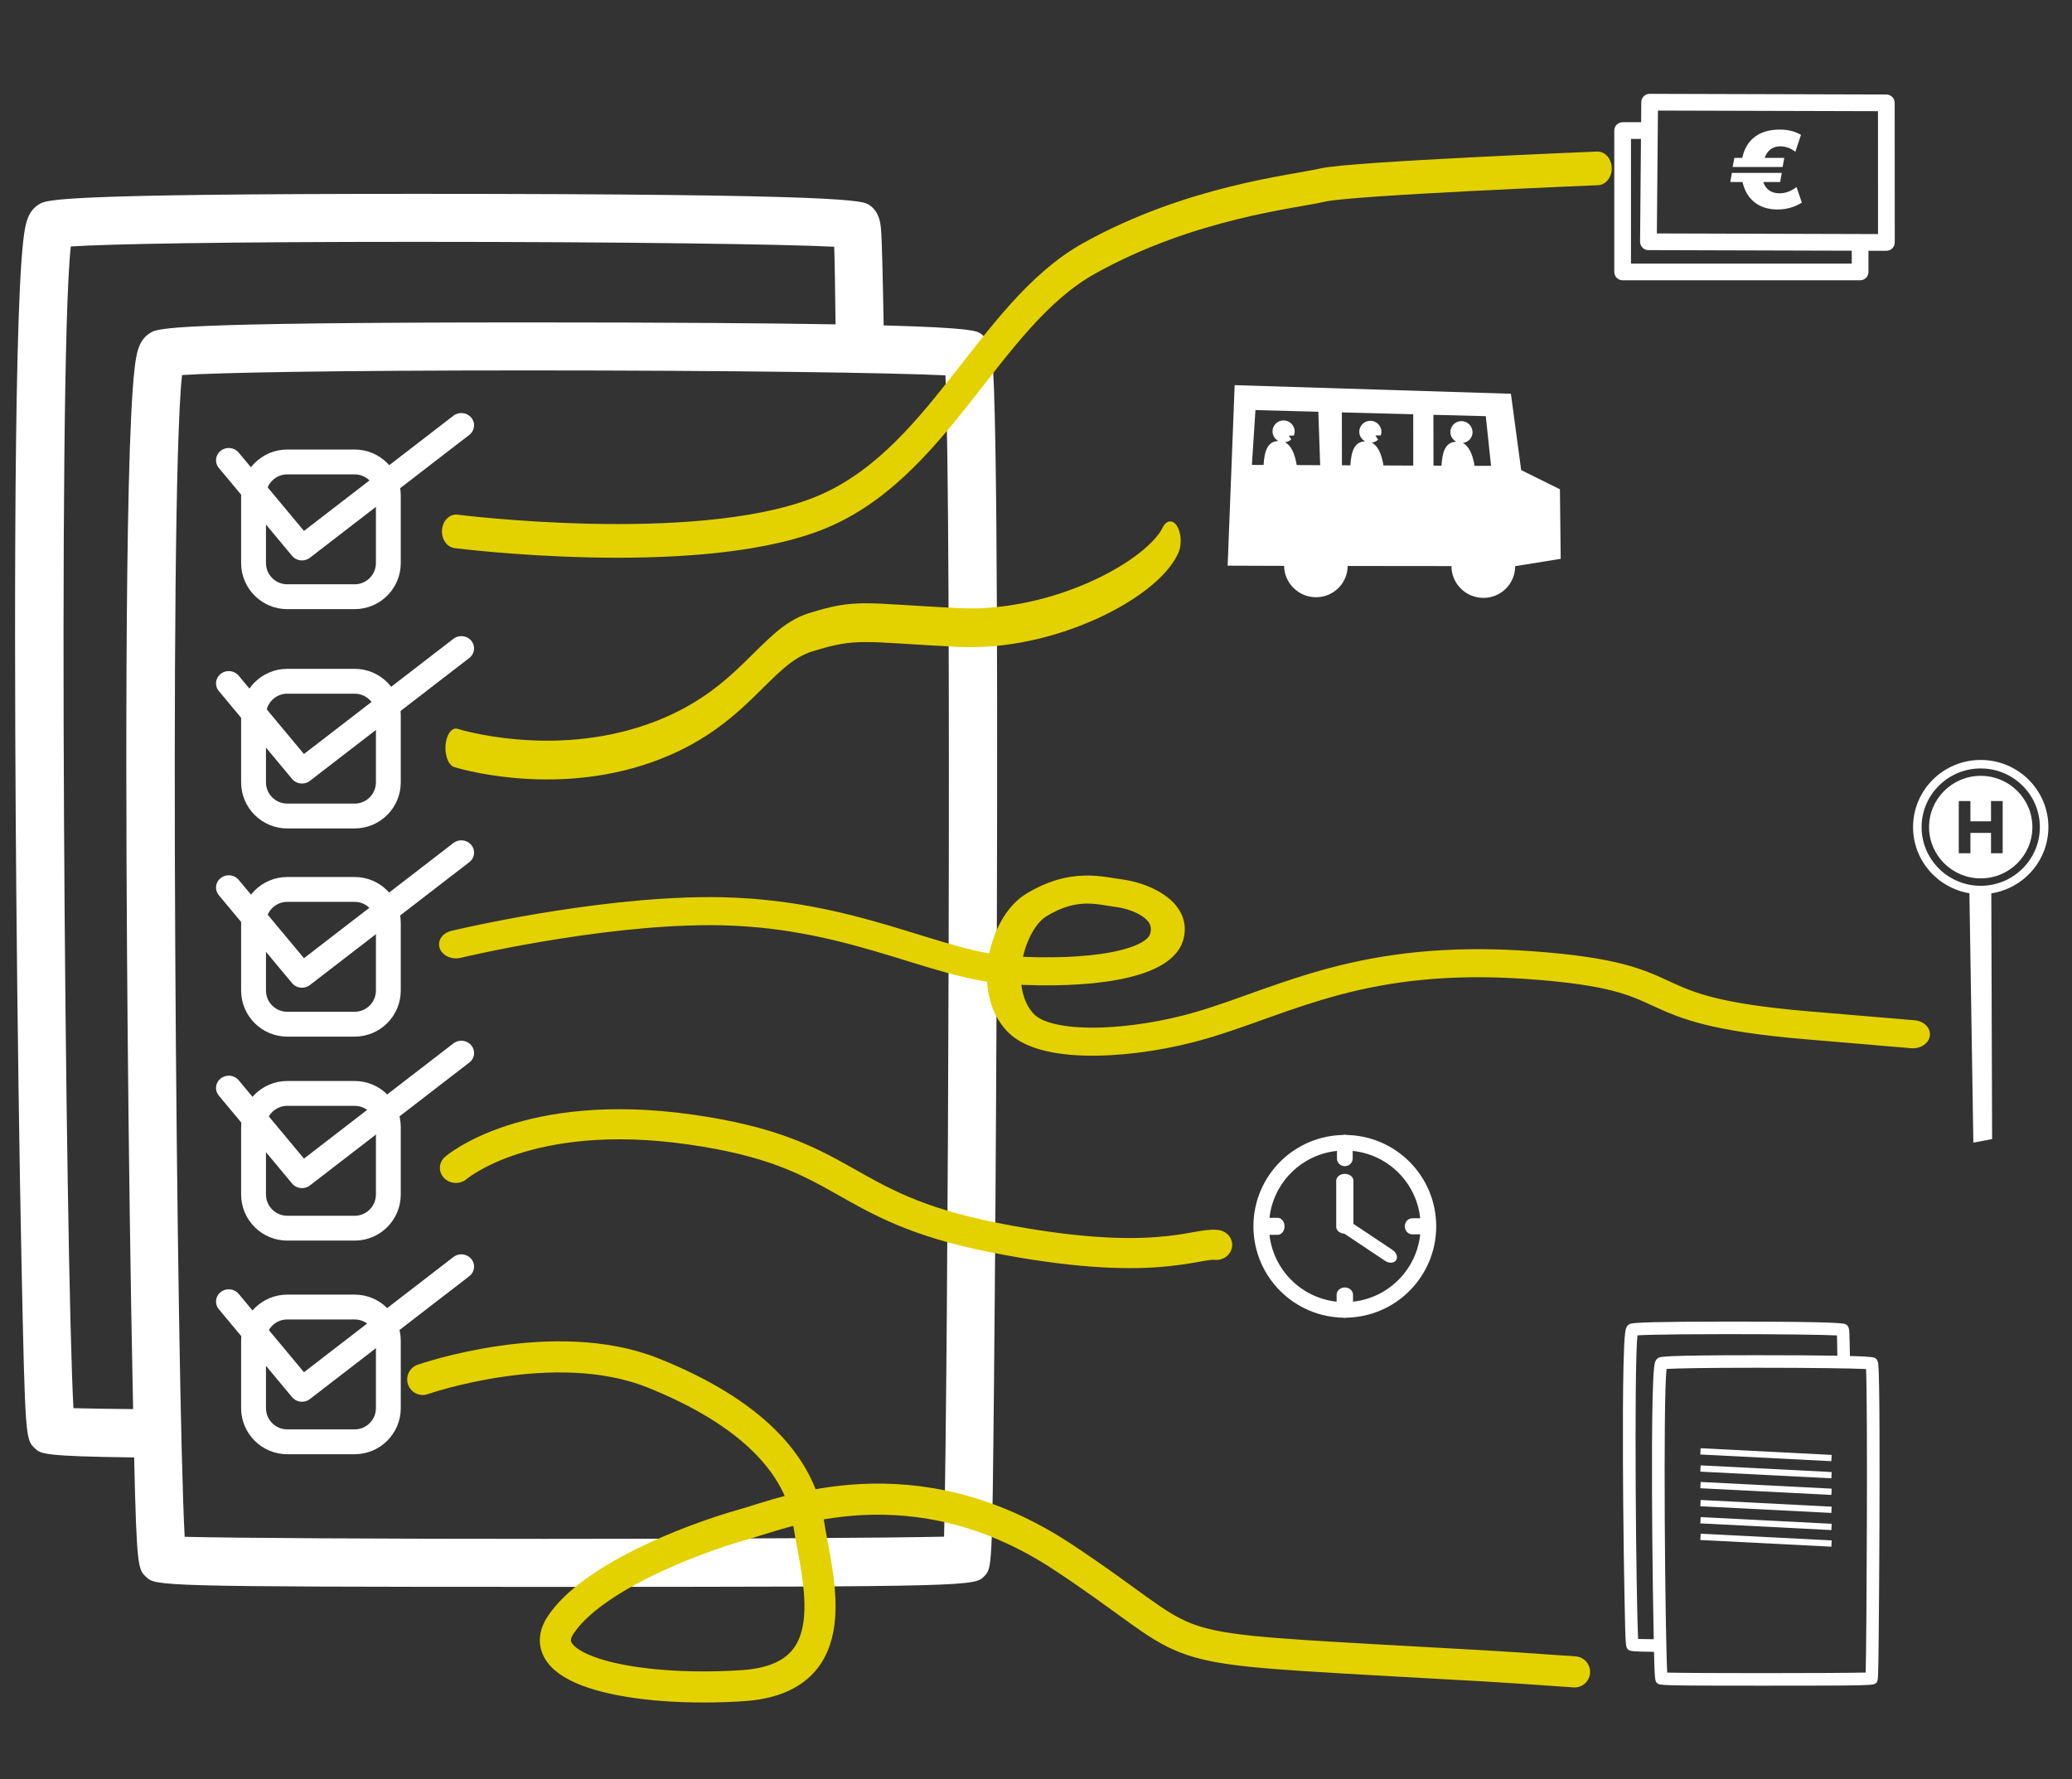
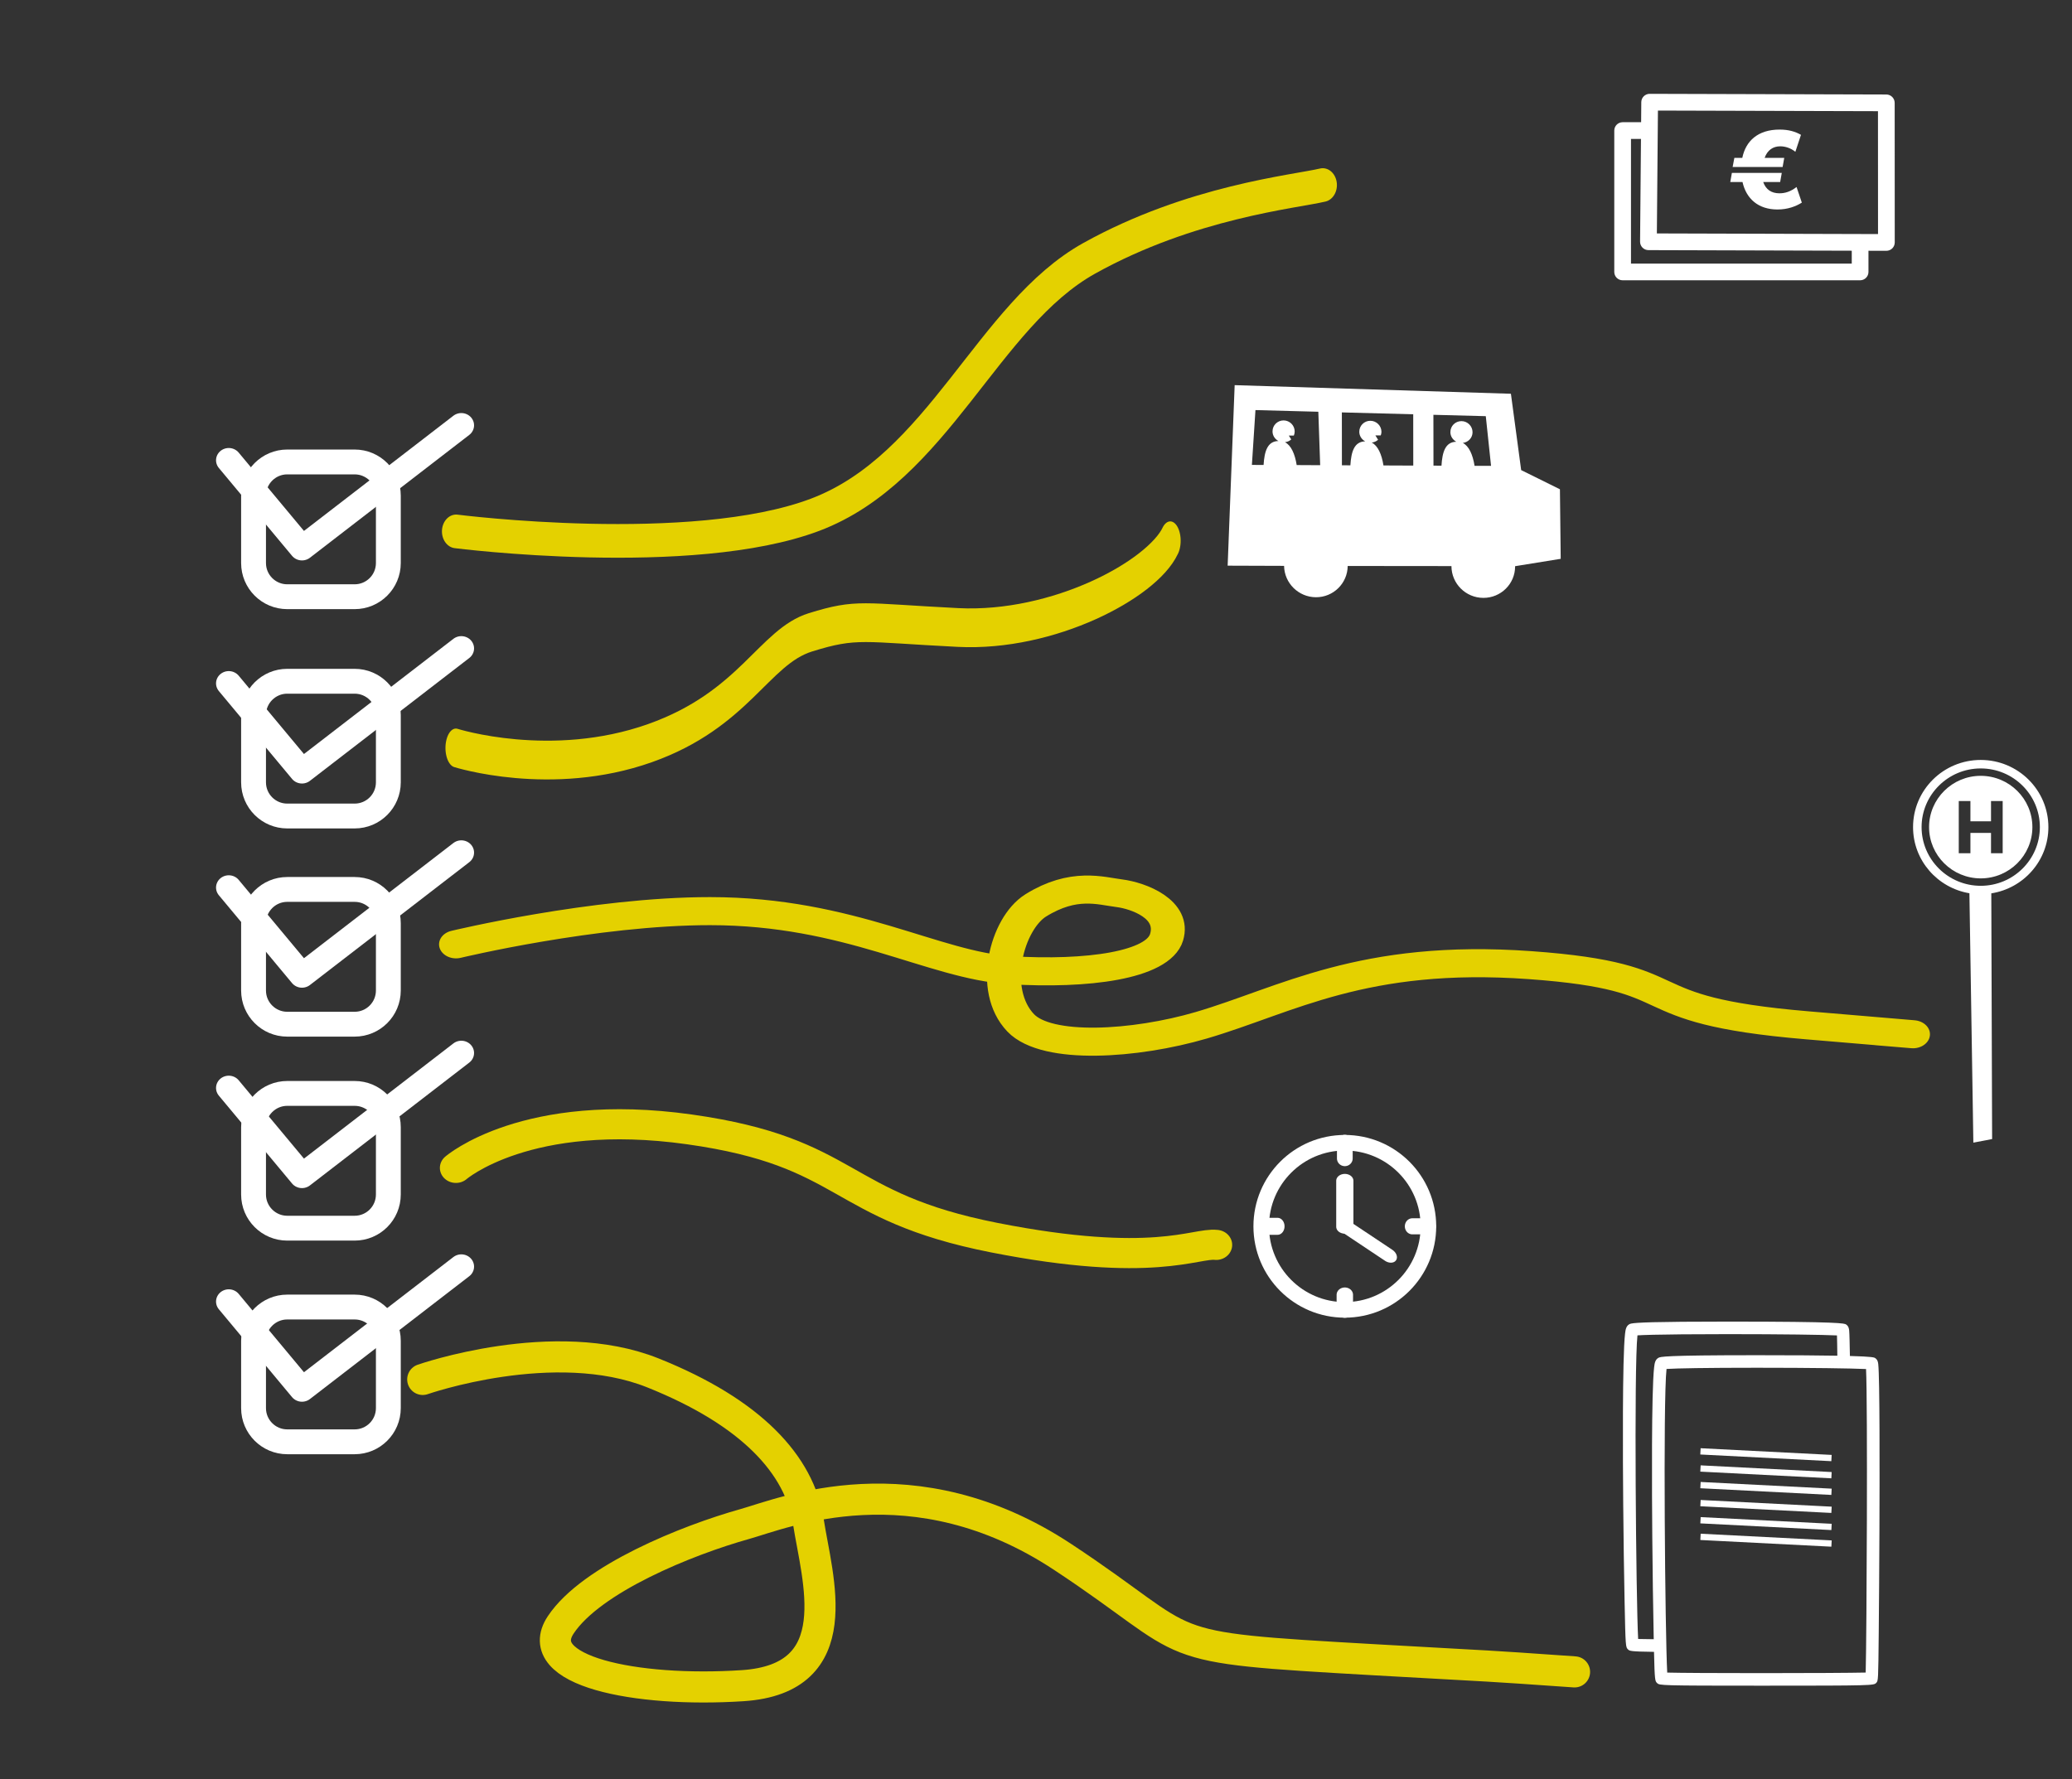
<svg xmlns="http://www.w3.org/2000/svg" xmlns:ns1="http://www.serif.com/" width="100%" height="100%" viewBox="0 0 333 286" version="1.1" xml:space="preserve" style="fill-rule:evenodd;clip-rule:evenodd;stroke-linecap:round;stroke-linejoin:round;stroke-miterlimit:1.5;">
  <rect x="0" y="0" width="333" height="286" fill="#333333" stroke="none" />
  <rect id="Artboard1" x="0" y="0" width="333" height="286" style="fill:none;" />
  <g id="Artboard11" ns1:id="Artboard1">
    <g transform="matrix(4.755,0,0,4.755,-254.237,-932.064)">
      <g transform="matrix(0.519,0,0,0.519,-29.941,109.923)">
        <g>
-           <path d="M224.554,187.605C224.321,187.451 223.984,187.236 218.257,187.082C218.21,184.56 218.151,181.396 218.075,180.725C218.034,180.354 217.957,179.661 217.307,179.231C216.906,178.964 216.234,178.513 187.848,178.513C164.417,178.513 163.757,178.899 163.273,179.181C162.505,179.629 162.35,180.475 162.228,181.536C161.534,187.549 161.677,213.198 161.77,223.945C161.846,232.529 161.97,241.385 162.113,248.248C162.348,259.63 162.373,259.653 162.985,260.235C163.361,260.589 163.558,260.751 169.445,260.821C169.61,268.017 169.703,268.113 170.228,268.61C170.842,269.19 170.907,269.253 196.236,269.253C224.152,269.253 224.202,269.198 224.817,268.55C225.32,268.02 225.32,268.02 225.442,255.998C225.514,248.649 225.576,239.348 225.612,230.48C225.669,216.501 225.705,192.538 225.317,189.101C225.278,188.73 225.2,188.036 224.554,187.605ZM169.473,189.91C168.779,195.924 168.922,221.574 169.016,232.321C169.091,240.905 169.216,249.762 169.358,256.622C169.365,256.985 169.372,257.336 169.379,257.674C167.688,257.655 166.365,257.637 165.492,257.613C164.972,248.12 164.433,189.868 165.321,181.94C167.761,181.779 175.144,181.639 187.849,181.639C201.238,181.639 211.716,181.791 215.035,181.958C215.069,182.648 215.098,185.147 215.124,187.014C210.808,186.939 204.467,186.888 195.093,186.888C171.662,186.888 171.003,187.272 170.519,187.556C169.749,188.005 169.594,188.851 169.473,189.91ZM222.19,265.983C218.635,266.064 208.262,266.125 196.238,266.125C184.859,266.125 175.893,266.073 172.736,265.991C172.216,256.496 171.675,198.246 172.565,190.316C175.003,190.157 182.385,190.015 195.091,190.015C208.483,190.015 218.958,190.169 222.278,190.336C222.701,198.997 222.446,256.277 222.19,265.983Z" style="fill:white;fill-rule:nonzero;" />
-         </g>
+           </g>
      </g>
      <path d="M66.593,212.774L66.593,215.052C66.593,215.681 66.083,216.191 65.454,216.191L63.176,216.191C62.548,216.191 62.037,215.681 62.037,215.052L62.037,212.774C62.037,212.146 62.548,211.635 63.176,211.635L65.454,211.635C66.083,211.635 66.593,212.146 66.593,212.774Z" style="fill:none;stroke:white;stroke-width:0.84px;" />
      <g transform="matrix(1,0,0,1,0,7.414)">
        <path d="M66.593,212.774L66.593,215.052C66.593,215.681 66.083,216.191 65.454,216.191L63.176,216.191C62.548,216.191 62.037,215.681 62.037,215.052L62.037,212.774C62.037,212.146 62.548,211.635 63.176,211.635L65.454,211.635C66.083,211.635 66.593,212.146 66.593,212.774Z" style="fill:none;stroke:white;stroke-width:0.84px;" />
      </g>
      <g transform="matrix(1,0,0,1,0,14.452)">
        <path d="M66.593,212.774L66.593,215.052C66.593,215.681 66.083,216.191 65.454,216.191L63.176,216.191C62.548,216.191 62.037,215.681 62.037,215.052L62.037,212.774C62.037,212.146 62.548,211.635 63.176,211.635L65.454,211.635C66.083,211.635 66.593,212.146 66.593,212.774Z" style="fill:none;stroke:white;stroke-width:0.84px;" />
      </g>
      <g transform="matrix(1,0,0,1,0,21.348)">
        <path d="M66.593,212.774L66.593,215.052C66.593,215.681 66.083,216.191 65.454,216.191L63.176,216.191C62.548,216.191 62.037,215.681 62.037,215.052L62.037,212.774C62.037,212.146 62.548,211.635 63.176,211.635L65.454,211.635C66.083,211.635 66.593,212.146 66.593,212.774Z" style="fill:none;stroke:white;stroke-width:0.84px;" />
      </g>
      <g transform="matrix(1,0,0,1,0,28.57)">
        <path d="M66.593,212.774L66.593,215.052C66.593,215.681 66.083,216.191 65.454,216.191L63.176,216.191C62.548,216.191 62.037,215.681 62.037,215.052L62.037,212.774C62.037,212.146 62.548,211.635 63.176,211.635L65.454,211.635C66.083,211.635 66.593,212.146 66.593,212.774Z" style="fill:none;stroke:white;stroke-width:0.84px;" />
      </g>
      <g transform="matrix(0.887,0,0,0.855,0.03,26.357)">
        <path d="M68.962,216.633L71.752,220.108L77.824,215.251" style="fill:none;stroke:white;stroke-width:0.97px;" />
      </g>
      <g transform="matrix(0.887,0,0,0.855,0.03,33.899)">
        <path d="M68.962,216.633L71.752,220.108L77.824,215.251" style="fill:none;stroke:white;stroke-width:0.97px;" />
      </g>
      <g transform="matrix(0.887,0,0,0.855,0.03,40.802)">
        <path d="M68.962,216.633L71.752,220.108L77.824,215.251" style="fill:none;stroke:white;stroke-width:0.97px;" />
      </g>
      <g transform="matrix(0.887,0,0,0.855,0.03,47.577)">
        <path d="M68.962,216.633L71.752,220.108L77.824,215.251" style="fill:none;stroke:white;stroke-width:0.97px;" />
      </g>
      <g transform="matrix(0.887,0,0,0.855,0.03,54.799)">
        <path d="M68.962,216.633L71.752,220.108L77.824,215.251" style="fill:none;stroke:white;stroke-width:0.97px;" />
      </g>
    </g>
    <g id="erfahrung-geld.svg" transform="matrix(1.903,0,0,1.903,284.112,33.295)">
      <g transform="matrix(1,0,0,1,-17.5,-17.5)">
        <g transform="matrix(1.411,0,0,1.411,-10.506,-9.246)">
          <g id="s-erfahrung-geld" ns1:id="s-erfahrung geld">
            <path d="M12.266,13.872L11.159,13.872C10.883,13.872 10.659,14.096 10.659,14.372L10.659,22.836C10.659,23.112 10.883,23.336 11.159,23.336L25.373,23.336C25.649,23.336 25.873,23.112 25.873,22.836L25.873,21.568L26.944,21.571C27.077,21.571 27.205,21.518 27.299,21.425C27.393,21.331 27.446,21.203 27.446,21.07L27.442,12.713C27.441,12.437 27.218,12.214 26.943,12.213L12.778,12.173C12.503,12.173 12.279,12.394 12.276,12.669L12.266,13.872ZM12.257,14.872L11.659,14.872L11.659,22.336L24.873,22.336L24.873,21.565L12.702,21.53C12.569,21.529 12.441,21.476 12.348,21.381C12.254,21.286 12.202,21.158 12.203,21.025L12.257,14.872ZM13.272,13.175L26.442,13.212L26.445,20.569L13.208,20.531L13.272,13.175ZM21.57,17.755L21.564,17.755C21.211,18.025 20.89,18.128 20.543,18.128C20.068,18.128 19.734,17.909 19.573,17.453L20.588,17.453L20.684,16.908L17.698,16.908L17.602,17.453L18.334,17.453C18.558,18.455 19.278,19.097 20.427,19.097C21.044,19.097 21.525,18.911 21.885,18.686L21.57,17.755ZM20.832,16.009L19.657,16.009C19.824,15.54 20.164,15.315 20.594,15.315C20.864,15.315 21.204,15.405 21.487,15.636L21.5,15.636L21.834,14.628C21.5,14.435 21.095,14.313 20.556,14.313C19.252,14.313 18.526,15 18.321,16.009L17.846,16.009L17.743,16.554L20.735,16.554L20.832,16.009Z" style="fill:white;" />
          </g>
        </g>
      </g>
    </g>
    <g transform="matrix(1.721,-0.091,0.091,1.721,74.962,-98.176)">
      <path d="M96.413,107.846L92.898,105.868L92.319,98.707L66.636,96.545L65.094,113.325L70.347,113.621C70.288,115.231 71.535,116.606 73.158,116.7C74.783,116.794 76.17,115.559 76.271,113.945L85.933,114.466L85.932,114.468C85.849,116.097 87.106,117.493 88.743,117.584C90.379,117.677 91.777,116.433 91.859,114.809C91.862,114.801 91.86,114.798 91.861,114.789L96.143,114.327L96.413,107.846ZM72.018,104.295C71.906,103.235 71.594,102.427 71.037,102.106C71.263,102.093 71.469,102.021 71.634,101.878L71.431,101.508L71.898,101.533C71.953,101.415 71.99,101.292 71.997,101.152C72.025,100.589 71.589,100.103 71.017,100.07C70.447,100.041 69.962,100.47 69.934,101.039C69.912,101.43 70.123,101.77 70.434,101.964C69.411,101.928 69.081,102.853 68.936,104.122L67.848,104.059L68.449,98.97L74.296,99.435L74.205,104.422L72.018,104.295ZM80.097,104.758C79.987,103.695 79.672,102.892 79.118,102.57C79.344,102.55 79.556,102.478 79.721,102.338L79.492,101.917L79.992,101.945C80.036,101.841 80.07,101.735 80.076,101.617C80.104,101.052 79.667,100.565 79.097,100.533C78.528,100.5 78.04,100.934 78.012,101.499C77.991,101.891 78.202,102.232 78.515,102.425C77.491,102.391 77.162,103.312 77.017,104.583L76.229,104.538L76.484,99.612L83.12,100.138L82.872,104.916L80.097,104.758ZM88.579,105.241C88.466,104.175 88.152,103.374 87.599,103.05C88.109,103.014 88.531,102.623 88.557,102.1C88.586,101.532 88.148,101.045 87.578,101.012C87.008,100.983 86.521,101.412 86.494,101.982C86.473,102.372 86.683,102.711 86.995,102.909C85.975,102.871 85.643,103.794 85.499,105.064L84.754,105.02L84.997,100.286L89.869,100.671L90.114,105.326L88.579,105.241Z" style="fill:white;fill-rule:nonzero;" />
    </g>
    <g transform="matrix(1.894,0,0,1.894,208.291,110.573)">
      <path d="M58.1,16.172C60.516,16.172 62.483,14.22 62.483,11.82C62.483,9.42 60.515,7.468 58.1,7.468C55.683,7.468 53.716,9.42 53.716,11.82C53.715,14.221 55.682,16.172 58.1,16.172ZM56.236,9.605L57.225,9.605L57.225,11.328L58.972,11.328L58.972,9.605L59.962,9.605L59.962,14.037L58.972,14.037L58.972,12.312L57.225,12.312L57.225,14.037L56.236,14.037L56.236,9.605Z" style="fill:white;fill-rule:nonzero;" />
      <path d="M57.139,17.434L57.474,38.601L59.066,38.297L58.996,17.443C61.74,17.015 63.841,14.664 63.841,11.821C63.841,8.673 61.27,6.12 58.099,6.12C54.928,6.12 52.357,8.673 52.357,11.821C52.357,14.643 54.427,16.98 57.139,17.434ZM58.099,6.84C60.866,6.84 63.117,9.075 63.117,11.82C63.117,14.567 60.867,16.802 58.099,16.802C55.332,16.802 53.081,14.567 53.081,11.82C53.081,9.075 55.332,6.84 58.099,6.84Z" style="fill:white;fill-rule:nonzero;" />
    </g>
    <g transform="matrix(0.851,0,0,0.851,42.246,25.236)">
      <circle cx="204.331" cy="201.995" r="15.789" style="fill:none;stroke:white;stroke-width:2.94px;" />
      <g transform="matrix(1,0,0,0.798,0,40.895)">
        <path d="M204.331,201.995L204.331,191.097L204.331,201.995Z" style="fill:none;stroke:white;stroke-width:3.25px;" />
      </g>
      <g transform="matrix(1.113,0.742,-0.555,0.832,89.06,-117.696)">
        <path d="M211.745,201.995L204.331,201.995" style="fill:none;stroke:white;stroke-width:2.49px;" />
      </g>
      <g transform="matrix(1,0,0,0.976,0,4.424)">
        <path d="M204.331,186.206L204.331,189.302" style="fill:none;stroke:white;stroke-width:2.97px;" />
      </g>
      <g transform="matrix(0.932,0,0,1,14.955,0)">
        <path d="M220.12,201.995L216.873,201.995" style="fill:none;stroke:white;stroke-width:3.04px;" />
      </g>
      <g transform="matrix(1,0,0,0.89,0,24.061)">
        <path d="M204.331,217.784L204.331,214.456" style="fill:none;stroke:white;stroke-width:3.1px;" />
      </g>
      <g transform="matrix(0.821,0,0,1,33.806,0)">
        <path d="M188.542,201.995L192.234,201.995" style="fill:none;stroke:white;stroke-width:3.21px;" />
      </g>
    </g>
    <g transform="matrix(0.645,0,0,0.645,156.531,97.311)">
      <path d="M224.554,187.605C224.321,187.451 223.984,187.236 218.257,187.082C218.21,184.56 218.151,181.396 218.075,180.725C218.034,180.354 217.957,179.661 217.307,179.231C216.906,178.964 216.234,178.513 187.848,178.513C183.202,178.513 179.451,178.528 176.42,178.555C164.162,178.662 163.661,178.955 163.273,179.181C162.505,179.629 162.35,180.475 162.228,181.536C161.534,187.549 161.677,213.198 161.77,223.945C161.846,232.529 161.97,241.385 162.113,248.248C162.348,259.63 162.373,259.653 162.985,260.235C163.361,260.589 163.558,260.751 169.445,260.821C169.61,268.017 169.703,268.113 170.228,268.61C170.842,269.19 170.907,269.253 196.236,269.253C224.152,269.253 224.202,269.198 224.817,268.55C225.32,268.02 225.32,268.02 225.442,255.998C225.514,248.649 225.576,239.348 225.612,230.48C225.669,216.501 225.705,192.538 225.317,189.101C225.278,188.73 225.2,188.036 224.554,187.605ZM169.473,189.91C168.779,195.924 168.922,221.574 169.016,232.321C169.091,240.905 169.216,249.762 169.358,256.622C169.365,256.985 169.372,257.336 169.379,257.674C167.688,257.655 166.365,257.637 165.492,257.613C164.972,248.12 164.433,189.868 165.321,181.94C166.905,181.835 170.571,181.74 176.424,181.686C179.588,181.656 183.391,181.639 187.849,181.639C201.238,181.639 211.716,181.791 215.035,181.958C215.069,182.648 215.098,185.147 215.124,187.014C210.808,186.939 204.467,186.888 195.093,186.888C171.662,186.888 171.003,187.272 170.519,187.556C169.749,188.005 169.594,188.851 169.473,189.91ZM222.19,265.983C218.635,266.064 208.262,266.125 196.238,266.125C184.859,266.125 175.893,266.073 172.736,265.991C172.216,256.496 171.675,198.246 172.565,190.316C175.003,190.157 182.385,190.015 195.091,190.015C208.483,190.015 218.958,190.169 222.278,190.336C222.701,198.997 222.446,256.277 222.19,265.983Z" style="fill:white;fill-rule:nonzero;" />
      <g transform="matrix(-0.999,-0.051,0.051,-0.999,383.634,433.378)">
        <rect x="180.95" y="211.061" width="32.682" height="1.565" style="fill:white;" />
      </g>
      <g transform="matrix(-0.999,-0.051,0.051,-0.999,383.418,441.916)">
        <rect x="180.95" y="215.332" width="32.682" height="1.565" style="fill:white;" />
      </g>
      <g transform="matrix(-0.999,-0.051,0.051,-0.999,383.209,450.194)">
        <rect x="180.95" y="219.474" width="32.682" height="1.565" style="fill:white;" />
      </g>
      <g transform="matrix(-0.999,-0.051,0.051,-0.999,382.982,459.166)">
        <rect x="180.95" y="223.963" width="32.682" height="1.564" style="fill:white;" />
      </g>
      <g transform="matrix(-0.999,-0.051,0.051,-0.999,382.767,467.702)">
        <rect x="180.95" y="228.235" width="32.682" height="1.563" style="fill:white;" />
      </g>
      <g transform="matrix(-0.999,-0.051,0.051,-0.999,382.557,475.982)">
        <rect x="180.95" y="232.376" width="32.682" height="1.565" style="fill:white;" />
      </g>
    </g>
    <g transform="matrix(1.193,0,0,1.417,-23.584,-57.417)">
-       <path d="M81.214,100.806C81.214,100.806 112.951,104.206 129.575,98.917C146.199,93.627 152.797,76.247 166.5,69.825C180.203,63.402 194.182,62.268 197.96,61.513C201.738,60.757 234.986,59.623 234.986,59.623" style="fill:none;stroke:rgb(228,209,0);stroke-width:3.82px;" />
+       <path d="M81.214,100.806C81.214,100.806 112.951,104.206 129.575,98.917C146.199,93.627 152.797,76.247 166.5,69.825C180.203,63.402 194.182,62.268 197.96,61.513" style="fill:none;stroke:rgb(228,209,0);stroke-width:3.82px;" />
    </g>
    <g transform="matrix(1.101,0,0,2.05,-16.151,-139.084)">
      <path d="M81.214,126.497C81.214,126.497 95.123,128.868 109.551,126.119C123.344,123.492 126.175,118.563 132.975,117.43C139.776,116.296 140.532,116.674 154.511,117.052C168.49,117.43 182.847,113.274 185.492,110.251" style="fill:none;stroke:rgb(228,209,0);stroke-width:3.04px;" />
    </g>
    <g transform="matrix(1.209,0,0,1,-24.899,1.506)">
      <path d="M81.214,150.3C81.214,150.3 99.587,144.956 114.987,144.962C133.561,144.968 144.688,153.7 154.889,154.456C165.09,155.211 174.535,153.7 175.669,149.166C176.802,144.633 171.92,142.475 169.405,142.089C166.89,141.702 163.312,140.257 158.287,144.034C154.421,146.939 152.076,157.621 156.282,162.928C159.786,167.348 171.486,166.423 180.269,163.315C191.585,159.31 201.741,151.708 223.987,153.643C246.233,155.577 236.139,160.8 260.82,163.315C285.502,165.83 270.22,164.282 270.22,164.282" style="fill:none;stroke:rgb(228,209,0);stroke-width:4.51px;" />
    </g>
    <g transform="matrix(1.065,0,0,1,-13.221,13.206)">
      <path d="M81.214,174.535C81.214,174.535 91.866,164.669 116.433,168.344C141,172.02 138.486,180.725 162.472,185.754C186.459,190.784 192.843,186.528 195.938,186.915" style="fill:none;stroke:rgb(228,209,0);stroke-width:4.84px;" />
    </g>
    <path d="M67.94,221.748C67.94,221.748 89.07,214.353 104.916,220.692C120.763,227.03 128.511,235.482 129.919,244.638C131.328,253.794 136.61,269.848 119.355,270.977C102.099,272.106 85.196,268.584 90.126,261.189C95.056,253.794 110.414,247.59 119.707,244.99C125.811,243.282 146.791,234.446 170.769,250.272C193.18,265.064 184.382,264.731 221.126,266.824C242.448,268.038 236.614,267.613 253.052,268.762" style="fill:none;stroke:rgb(228,209,0);stroke-width:5px;" />
  </g>
</svg>